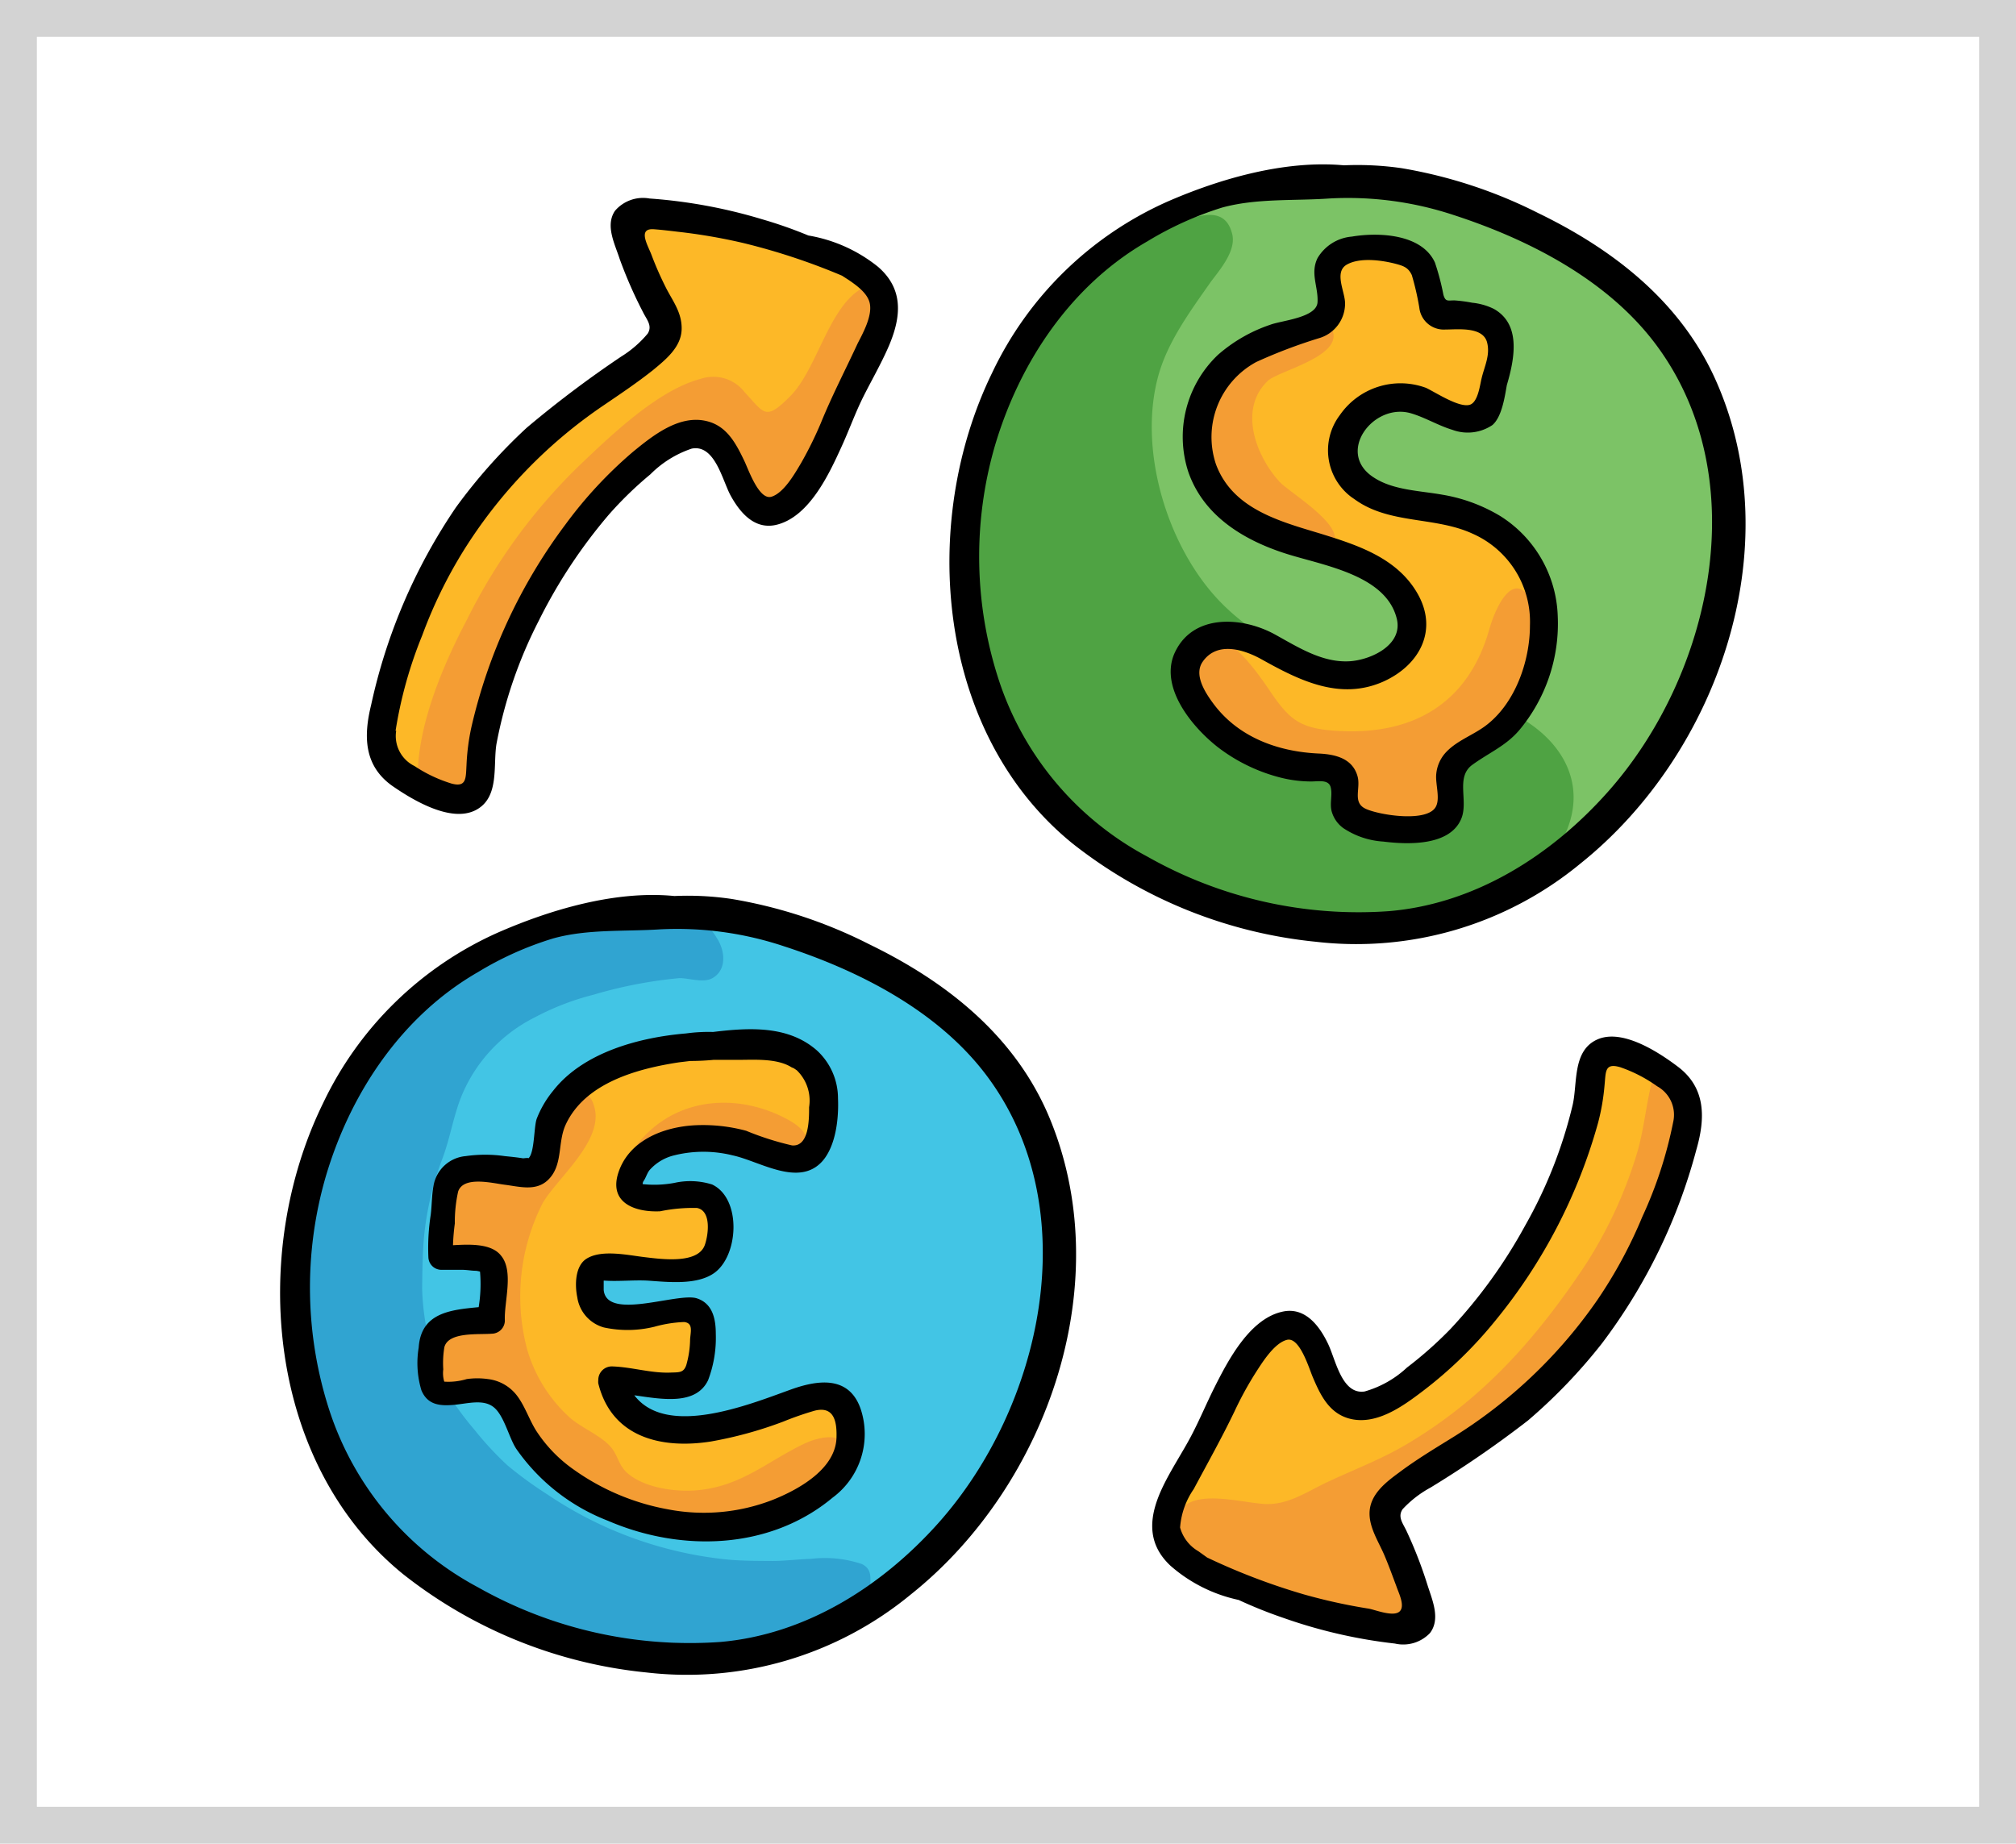
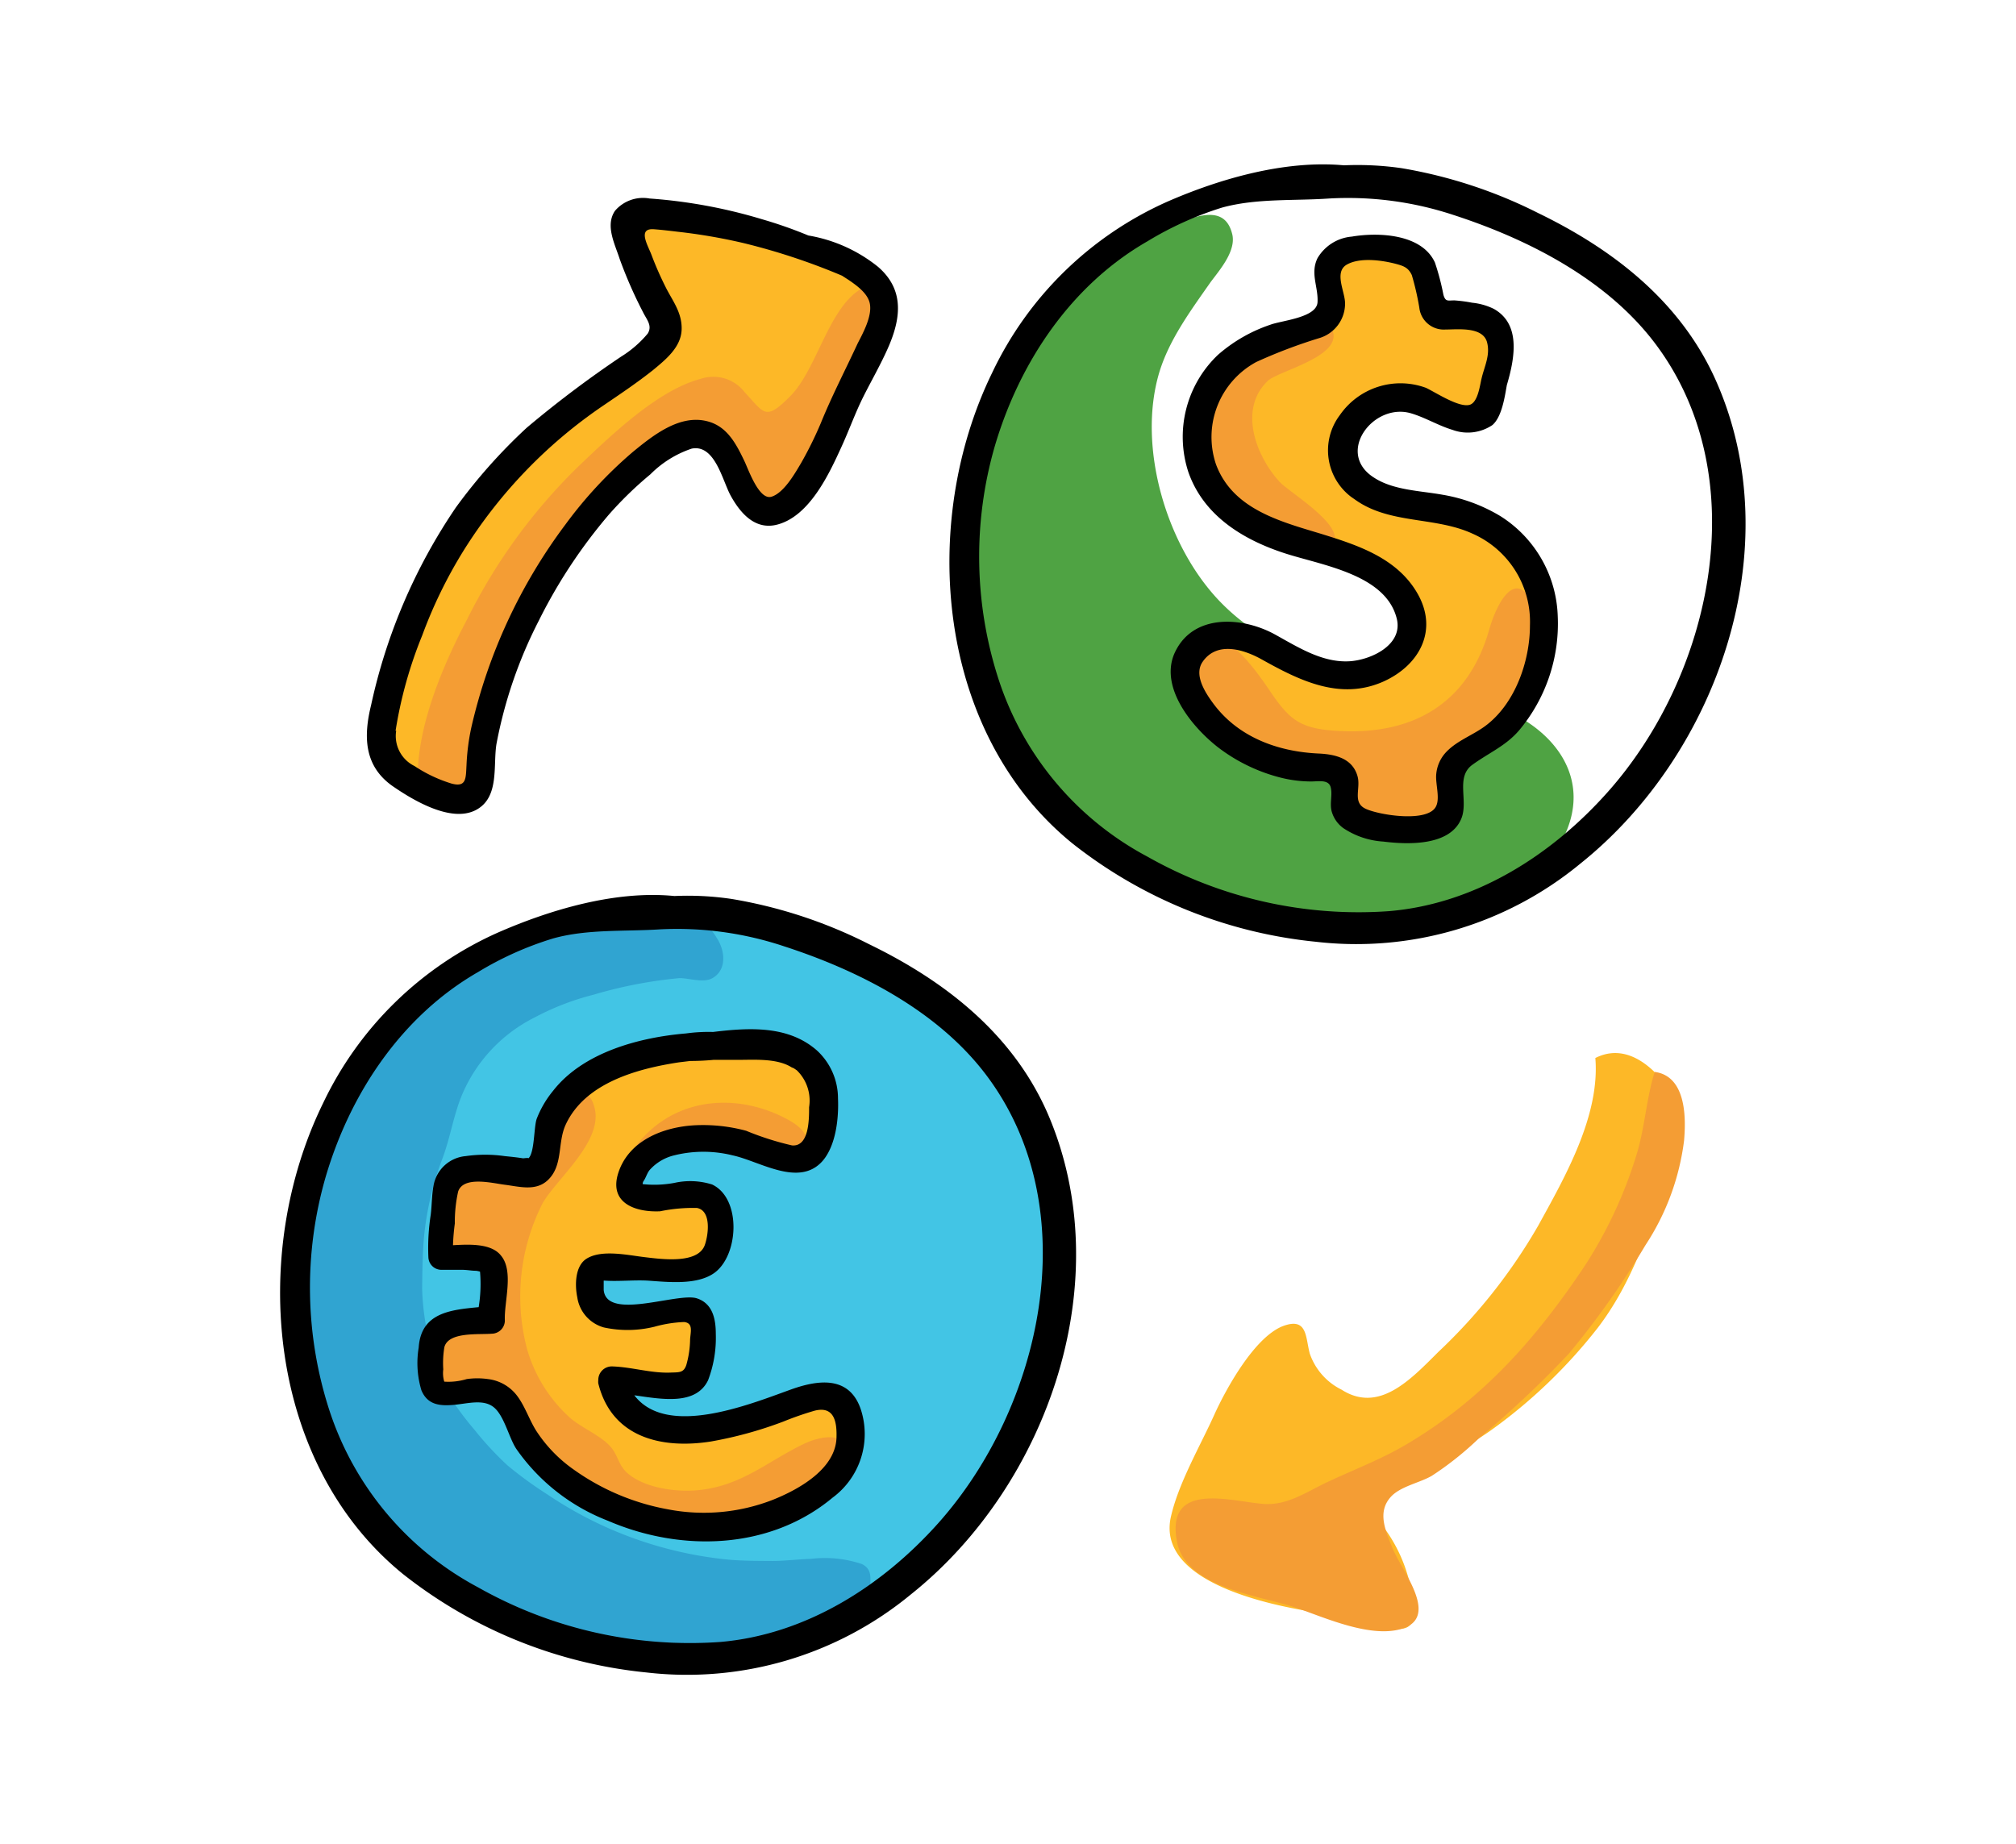
<svg xmlns="http://www.w3.org/2000/svg" id="Layer_1" data-name="Layer 1" viewBox="0 0 164 150">
  <title>tradezone</title>
  <path d="M40.63,76.41c-.35-.08-.66.31-1,.44s-.72.37-1.09.53a13.53,13.53,0,0,0-1.33.64c-.9.49-1.6,1.25-2.44,1.8a15.85,15.85,0,0,0-2.25,1.92,16.77,16.77,0,0,1-1.44,1.48,10.88,10.88,0,0,0-1.83,2.23,12.88,12.88,0,0,0-1.07,1.92c-.64,1.29-1.37,2.56-1.94,3.87A13.38,13.38,0,0,0,25.67,93c-.24.87-.53,1.71-.73,2.59-.14.64-.36,1.26-.51,1.89s-.14,1.28-.3,1.93a14.38,14.38,0,0,0-.28,3.4V105a12.16,12.16,0,0,0,0,2.09c.3,1.66.47,3.34.88,5,.29,1.13.64,2.26,1,3.39a23.79,23.79,0,0,0,1.87,4.11,13.11,13.11,0,0,0,.87,1.66c.45.61.92,1.22,1.37,1.85a2.8,2.8,0,0,0,.58.61c.25.23.4.52.63.77.44.42.89.82,1.37,1.2a5.21,5.21,0,0,0,.78.47c.34.22.65.5,1,.74s.91.68,1.39,1a4.47,4.47,0,0,0,1,.61,2.77,2.77,0,0,1,.73.31c.7.46,1.41.78,2.14,1.18.48.26,1,.37,1.48.64a10.15,10.15,0,0,0,1.36.68c.65.25,1.33.34,2,.61s1,.43,1.53.61c.82.28,1.67.48,2.51.71a26.19,26.19,0,0,0,2.92.5c.48.08.92.24,1.41.29s1.1.1,1.61.19a7,7,0,0,0,1.45.13,8.34,8.34,0,0,1,1,0c.3,0,.58.16.88.18a3.36,3.36,0,0,0,1-.14c.41-.07.81,0,1.22-.07a16.14,16.14,0,0,0,1.83-.41,17.1,17.1,0,0,0,2.11-.52c.8-.31,1.64-.47,2.42-.8.58-.25,1.13-.59,1.72-.82a11,11,0,0,0,1.81-.83,22.57,22.57,0,0,0,4.93-3.46,49.09,49.09,0,0,0,7.4-9.74A31.1,31.1,0,0,0,84.42,113c.28-.79.43-1.56.68-2.35a12.37,12.37,0,0,0,.65-3.13c.18-4.1,1-8.24-.16-12.29a49.56,49.56,0,0,0-2.06-5.65,11.68,11.68,0,0,0-1.31-2.53c-.66-.9-1.4-1.75-2.11-2.61a16.22,16.22,0,0,0-1.77-2.11c-.72-.63-1.38-1.22-2-1.86a9.56,9.56,0,0,0-2.6-1.65c-1.14-.54-2.23-1.21-3.4-1.66a28.84,28.84,0,0,0-3.87-1.08,7.82,7.82,0,0,1-1.33-.48,15.3,15.3,0,0,0-2.49-.6A38.78,38.78,0,0,0,54,74a33.41,33.41,0,0,0-3.87.28c-1.24.13-2.35.55-3.58.73A7.51,7.51,0,0,0,44,75.9a4,4,0,0,1-1.22.31A5.72,5.72,0,0,1,40.63,76.41Z" style="fill:#42c5e5" />
  <path d="M43.53,82.76a12.47,12.47,0,0,0-6,6.45c-.65,1.62-.91,3.36-1.52,5a24.81,24.81,0,0,0-1.51,6.35c-.13,1.43-.14,2.84-.16,4.27a20.49,20.49,0,0,0,.81,5.16,12,12,0,0,0,1.33,3.47,24.9,24.9,0,0,0,2.13,2.88,26,26,0,0,0,2.67,2.88,31.73,31.73,0,0,0,3.27,2.38,31.8,31.8,0,0,0,14.59,5.28c1.25.12,2.44.11,3.7.12,1,0,2.07-.14,3.12-.17a9.41,9.41,0,0,1,4.15.42c.69.34.73.87.69,1.56-.06.85-1.2,1.69-1.78,2.23a9.81,9.81,0,0,1-2.5,1.46,7.24,7.24,0,0,1-1.45.4c-.72.16-1.43.38-2.14.52a13.83,13.83,0,0,1-2.12.37H56.47c-.9,0-1.77-.18-2.66-.16a18.93,18.93,0,0,1-4.11-.42c-1.58-.35-3.19-.47-4.76-.87s-3.12-.65-4.63-1.12a8.19,8.19,0,0,1-2-.85c-.71-.45-1.47-.83-2.21-1.25a15.75,15.75,0,0,1-3.72-2.42c-1.11-1.16-2.52-2-3.5-3.29a13.5,13.5,0,0,1-1.18-1.79,14.55,14.55,0,0,1-.89-1.65,33.93,33.93,0,0,1-1.31-3.79c-.1-.42-.34-.78-.42-1.22,0-.26,0-.54-.07-.8-.1-.69-.32-1.37-.41-2.06s-.34-1.56-.37-2.34V106.5a60.66,60.66,0,0,1,.92-11.17,27,27,0,0,1,1.33-4.67,13.83,13.83,0,0,1,1-2c.51-.85.84-1.77,1.33-2.63a15.32,15.32,0,0,1,2.77-3.49,25.22,25.22,0,0,1,2-1.58,14.77,14.77,0,0,1,2.66-1.62,97.83,97.83,0,0,1,10-4c.89-.31,1.85-.44,2.75-.73a15.2,15.2,0,0,1,2.13-.2,11.92,11.92,0,0,1,5.28.19,4,4,0,0,1,1.9,1.7c.68,1,.86,2.6-.34,3.28-.74.42-1.87,0-2.68,0a36.23,36.23,0,0,0-7,1.35A21.22,21.22,0,0,0,43.53,82.76Z" style="fill:#30a4d1" />
-   <path d="M101.24,15.15a23.84,23.84,0,0,0-14.5,7.76A33.6,33.6,0,0,0,78.8,39.25a34.53,34.53,0,0,0,1.25,17.52c2.23,6.06,6,9.46,11.44,12.75,9.33,5.66,22,7.75,31.69,1.89a33.61,33.61,0,0,0,11.88-11.28c3.55-5.82,6.93-12.19,6-19.19-1-7.57-4.55-15.33-10.9-19.79C122.07,15.46,110.39,12.35,101.24,15.15Z" style="fill:#7cc366" />
  <path d="M93.18,19c-8.32,5.05-12.73,13.06-14.5,22.41a26.7,26.7,0,0,0,7.53,24.5c2.91,2.84,5.6,5.21,9.46,6.65A46,46,0,0,0,106.42,75a34.53,34.53,0,0,0,11.38-.52c3.68-.83,7.34-2.55,9.22-6,2.8-5.16-.73-9.46-5.65-11.13C113.7,54.72,105.3,55.14,99.3,49c-4.39-4.5-6.81-12.59-5-18.68.81-2.69,2.57-5.06,4.17-7.35.74-1,2.16-2.6,1.75-4C99.39,15.87,95.68,18.51,93.18,19Z" style="fill:#4fa343" />
  <path d="M108.34,21c.41.74.72,3.36-.59,4.42s-3.75,1.27-5.36,2.19c-3.82,2.17-7.63,7.91-3.79,11.63s8.26,4.46,13.12,6.27c2.17.81,3,3.67,2.89,6-.1,3.89-5,3.81-8,3.34A15.37,15.37,0,0,1,102,53c-1.11-.61-2.38-1.53-3.74-1.09-4.09,1.3-.06,7.26,2.14,8.52a16.62,16.62,0,0,0,6.2,1.77c1.64.23,2.68.33,3.11,2.14.53,2.18.2,2.25,2.77,2.22,1.53,0,4.14.41,5-1,.68-1.13-.14-2.62.49-3.87.53-1.08,1.19-1.23,2.16-1.76,2.46-1.38,4.82-3.27,5.29-6.24.77-4.95-.46-8.37-4.63-11a25.19,25.19,0,0,0-7.8-3c-1.35-.36-3.78-.92-4.39-2.35-.72-1.7,2.08-3.94,3.44-4.63,2.63-1.33,3.31-.18,5.72.73,3.15,1.19,3.94-2.24,4.12-5,.07-1.18.25-2.42-.92-3-1.37-.72-4,1.18-5-.3-.83-1.15.68-3.29-.54-4.52S111.21,19.65,108.34,21Z" style="fill:#fdb827" />
  <path d="M49.82,86.08a7.25,7.25,0,0,0-4.19,3.43c-.75,1.36-.46,3.18-1.25,4.36-1.66,2.48-6.23.14-7.78,2.2-.5.65-.84,4.54-.31,5.33.78,1.17,2.84-.19,3.75.79.61.68.5,4.6-.16,5.22s-2.92,0-3.71.79c-1,.9-1,4.21.15,4.92s3-.83,4.28.08c.91.67,1.62,3.13,2.44,4.12,2.32,2.78,4.7,5.49,8.37,6.48a23,23,0,0,0,11-.3c3.32-.84,5.93-1.82,6.65-5.5.74-3.84-1.35-5-5-4.32-2.78.51-5.31,1.66-8.16,1.91-1.06.09-4.55.57-5-.89-.53-1.9,2.68-2,3.62-2.25,2-.63,3.9-5.5.88-6.06-1.61-.31-3.36.51-5,.32-1.48-.16-3.17-1.52-2.44-3.3,1-2.43,7,.25,8.89-.48,1.6-.61,1.61-3.18,1.13-4.61-.53-1.71-1.7-1.32-3.17-1.32-1,0-3.78.66-4.19-.4-.94-2.42,3.8-4.42,5.47-4.58,2.77-.31,6.13,2.37,8.7,1.58,1.83-.56,2-3,1.94-4.67A3.34,3.34,0,0,0,64,85.43C59.45,84,53.81,84.18,49.82,86.08Z" style="fill:#fdb827" />
  <path d="M30.64,60.93c1-2.92.61-6.46,1.61-9.51a38.76,38.76,0,0,1,4.19-8.18,34.8,34.8,0,0,1,11-11c2.66-1.71,7-2.81,6.25-6.62-.34-1.69-1.33-3.31-1.9-4.95s-1.08-2.75.68-3.11c2-.4,5,.72,7,1.09,2.48.47,5.07.84,7.5,1.49,4.16,1.1,6,3.65,4.32,8.05-1,2.54-2.52,4.82-3.71,7.25-.8,1.64-1.73,3.66-3.22,4.8-4,3.06-3.77-3.23-6.2-4.8C55.88,34,51.25,38.56,49.7,40a30.34,30.34,0,0,0-7.9,12.24c-.8,2.32-1.2,4.7-2.14,7-.59,1.44-.75,4.12-1.73,5.32C36.14,66.7,32.71,63,30.64,60.93Z" style="fill:#fdb827" />
  <path d="M129.78,86.08c.39,4.72-2.5,9.73-4.66,13.66A44.8,44.8,0,0,1,117,110c-2.29,2.29-4.84,5-7.87,3.06a5.14,5.14,0,0,1-2.58-2.93c-.36-1.35-.18-3-2.21-2.23-2.3.92-4.58,5.06-5.53,7.14-1.16,2.59-3,5.71-3.59,8.51-.93,4.88,7,6.76,10.53,7.41,2.1.39,4.21,1,6.29,1.37,2.29.38,3.33.53,2.86-2.37a12.47,12.47,0,0,0-1.85-5c-.75-1.16-1.29-1.52-.5-2.82s2.85-2,4-2.77c1.51-1,3.16-1.9,4.65-2.94A42.13,42.13,0,0,0,130,108c2.58-3.39,3.85-7.17,5.32-11.09.83-2.23,2.21-4.49,1.29-6.81C136,88.64,133.18,84.35,129.78,86.08Z" style="fill:#fdb827" />
  <path d="M134.61,87.21c-.66,2.06-.8,4.47-1.44,6.61a35.69,35.69,0,0,1-4.35,9.32c-3.94,5.87-8.24,10.71-14.35,14.34-2.13,1.27-4.36,2.09-6.57,3.14-1.69.8-3.25,1.92-5.23,1.73-2.72-.25-7.79-1.8-6.94,3,.67,3.87,6.69,4.42,9.75,5.47,2.32.8,6.13,2.53,8.67,1.66,2.93-1-.12-4.7-.84-6.45-.63-1.53-1.27-3-.19-4.22.77-.88,2.37-1.16,3.36-1.74a25.94,25.94,0,0,0,3.85-3.07,84.13,84.13,0,0,0,7.28-6.85,69.22,69.22,0,0,0,6.25-8.85A20,20,0,0,0,137,92.78C137.11,91.43,137.35,87.58,134.61,87.21Z" style="fill:#f49d34" />
  <path d="M34,63.84c-.24-4.41,2-9.66,4-13.45a45.67,45.67,0,0,1,9.07-12.46c2.57-2.44,6.4-6.18,9.94-7.11a3.22,3.22,0,0,1,3.56,1.08c1.62,1.74,1.68,2.38,3.71.34,2.32-2.33,3.19-7.75,6.29-9,1.5.84.53,3.51.16,4.81-.83,2.92-2.56,5.38-3.84,8.07-1,2-1.61,3.47-3.58,4.75-1.55,1-1.83.66-2.59-.94-6-12.3-17.8,8.7-19.66,14.53-.82,2.58-1.19,5.32-2.22,7.82C38,64.36,37,66.79,34,63.84Z" style="fill:#f49d34" />
  <path d="M36.76,95.59c-.41,1.29-1.6,4.43-.93,5.78.76,1.54,2.54.35,3.64,1.19.89.68.78,3.41.15,4.28-1,1.42-2.41.42-3.55,1.28-1.46,1.11-1.16,3.84-.73,5.34,2.38.76,5.08-.42,6.71,2s4,7,7.28,7.85A25.79,25.79,0,0,0,61.18,123c2.31-.66,6.34-1.66,7.28-4.24.87-2.4-1.64-2-3.16-1.24-2.86,1.39-5,3.36-8.42,3.71-1.79.19-4.32-.13-5.76-1.31-.8-.65-.82-1.46-1.41-2.17-.86-1-2.44-1.57-3.44-2.49a12,12,0,0,1-3.38-5.45,16.72,16.72,0,0,1,1.26-11.93c1.16-2,4.88-5,4.23-7.7-.93-3.71-3.89,2.64-4.4,3.66C42.46,96.84,39,93.39,36.76,95.59Z" style="fill:#f49d34" />
  <path d="M51.43,93.66c2.94-4.31,8.19-4.9,12.48-2.67,1.22.64,2.59,1.71.75,2.67-1.47.78-3.4-.79-4.88-1A14.67,14.67,0,0,0,51.43,93.66Z" style="fill:#f49d34" />
  <path d="M100.92,28.53c-5.55,2.47-3.73,11.1.64,13.66,1,.57,6.28,3,6.91,2,.91-1.49-3.64-4.16-4.39-5-1.92-2.1-3.36-5.92-.94-8.21.88-.83,6.27-2,5.21-4.21S101.26,29,100.92,28.53Z" style="fill:#f49d34" />
  <path d="M98.35,51.75c-1.46,0-1.1,3.38-.95,4.1a5.72,5.72,0,0,0,1.95,3.45,10.23,10.23,0,0,0,4.51,2.07c1.2.27,3,0,4,.61,1.72,1.06.36,3,1.6,4.27.82.85,5.66,1,6.78.65,2.26-.66.76-3.51,1.48-5.13.46-1,2.41-2.07,3.28-2.74a9.22,9.22,0,0,0,3.3-4.15c.72-1.75,1.33-4,.39-5.82-1.51-2.93-3,.28-3.52,2.08-1.67,6-6.11,8.69-12.33,8.33-3.09-.18-3.94-.89-5.57-3.31C102.26,54.68,100.27,51.81,98.35,51.75Z" style="fill:#f49d34" />
  <path d="M64.23,113.09c-3.38,1.22-10,3.88-12.63.43,2.24.32,5,.84,6-1.22a9.68,9.68,0,0,0,.63-3.77c0-1.19-.24-2.48-1.55-2.9-1.57-.49-7.33,1.85-7.57-.68v-.76h.06c1.15.08,2.35-.06,3.51,0,1.62.11,3.92.38,5.35-.57,2.07-1.37,2.33-6.1-.1-7.25a5.92,5.92,0,0,0-3.07-.13,8.93,8.93,0,0,1-2.58.1.46.46,0,0,1,.06-.23c.2-.27.28-.63.5-.91a3.88,3.88,0,0,1,2-1.2,9.83,9.83,0,0,1,4.76,0c2.21.47,5.41,2.64,7.33.44C68,93.18,68.24,91,68.17,89.36a5.29,5.29,0,0,0-1.73-3.91c-2.3-2-5.39-1.86-8.43-1.49a13.41,13.41,0,0,0-2.2.12C52,84.4,47.44,85.62,45,88.74A8.3,8.3,0,0,0,43.67,91c-.25.64-.17,2.78-.68,3.24,0-.06-.35,0-.44,0-.5-.08-1-.13-1.5-.18a11.15,11.15,0,0,0-3.16,0,2.91,2.91,0,0,0-2.6,2.29c-.17.8-.15,1.67-.25,2.48a17.63,17.63,0,0,0-.19,3.48,1.06,1.06,0,0,0,1,1H37.5c.55,0,.81.08,1.22.08a1.94,1.94,0,0,1,.33.07,11.67,11.67,0,0,1-.11,2.89c-2.32.22-4.69.46-4.88,3.29a7.68,7.68,0,0,0,.22,3.47c.49,1.18,1.47,1.29,2.62,1.19s2.39-.49,3.25.18,1.26,2.52,1.85,3.4a16.17,16.17,0,0,0,7.46,5.85c5.93,2.56,13.16,2.38,18.27-1.88a6.44,6.44,0,0,0,2.29-7.2C69.07,111.86,66.46,112.27,64.23,113.09Zm3.82,3.77c0,2.6-3,4.29-5.17,5.16a15.45,15.45,0,0,1-8.59.77,19,19,0,0,1-7.68-3.27,11.46,11.46,0,0,1-3-3.13c-.57-.91-.91-2-1.56-2.85a3.48,3.48,0,0,0-2.36-1.34,6.19,6.19,0,0,0-1.72,0,5.14,5.14,0,0,1-1.83.21h0a2.4,2.4,0,0,1-.08-1,7.86,7.86,0,0,1,.09-1.81c.34-1.26,2.77-1,3.85-1.09a1.08,1.08,0,0,0,1.07-1.07c-.07-1.53.75-4-.31-5.28-.78-1-2.53-.93-3.91-.85A17.6,17.6,0,0,1,37,99.54a11.37,11.37,0,0,1,.27-2.6c.44-1.28,2.77-.68,3.79-.55,1.19.15,2.52.55,3.5-.37,1.26-1.19.78-3,1.44-4.48,1.56-3.43,5.82-4.59,9.24-5.11l.91-.11q.95,0,1.89-.09h2c1.36,0,3.17-.14,4.36.61l.17.07.25.17a3.43,3.43,0,0,1,1,3c0,1,0,3.23-1.39,3.11A23.45,23.45,0,0,1,60.7,92a13.47,13.47,0,0,0-4.14-.45c-2.6.13-5.49,1.25-6.3,4-.68,2.39,1.51,3.09,3.44,3a13.14,13.14,0,0,1,3-.27c1.17.22.94,2.14.64,3-.55,1.59-3.56,1.16-4.91,1s-3.44-.63-4.67.1c-1,.58-1,2.2-.8,3.16A3,3,0,0,0,49.12,108a9.14,9.14,0,0,0,4.13-.06,10.27,10.27,0,0,1,2.41-.38c.73.09.53.74.48,1.39a8,8,0,0,1-.31,2.11c-.21.61-.54.59-1.22.61-1.63.08-3.22-.46-4.85-.5a1.1,1.1,0,0,0-1.09,1.11h0a1.22,1.22,0,0,0,0,.27c1.09,4.41,5.15,5.36,9.16,4.73a32.53,32.53,0,0,0,5.89-1.62,25.83,25.83,0,0,1,2.56-.89C67.78,114.4,68.08,115.54,68.05,116.86Z" />
  <path d="M99.07,60.79a14.05,14.05,0,0,0,5.24,2.51,10.26,10.26,0,0,0,2.34.28c.61,0,1.43-.18,1.6.47s-.12,1.37.11,2.06a2.5,2.5,0,0,0,.91,1.26,6.58,6.58,0,0,0,3.26,1.1c2,.25,5.41.37,6.34-1.85.61-1.45-.49-3.39.91-4.4s2.71-1.53,3.8-2.8a13.52,13.52,0,0,0,3.14-9.32,10,10,0,0,0-4.65-8.1,13.39,13.39,0,0,0-4.73-1.75c-1.83-.33-4-.36-5.58-1.4-3.13-2-.06-6.1,3-5.23,1.17.34,2.23,1,3.39,1.35a3.59,3.59,0,0,0,3.26-.39c.77-.67,1-2.29,1.17-3.25.71-2.38,1.08-5-1.06-6.2a5.15,5.15,0,0,0-1.76-.5,11.74,11.74,0,0,0-1.45-.19c-.53,0-.72.13-.89-.46a19.81,19.81,0,0,0-.69-2.62c-1.06-2.33-4.58-2.48-6.76-2.11A3.59,3.59,0,0,0,107.18,21c-.61,1.25.07,2.33,0,3.59s-2.91,1.48-3.84,1.83a12.51,12.51,0,0,0-4.26,2.45,9.2,9.2,0,0,0-2.4,9.56c1.23,3.49,4.37,5.44,7.73,6.55,3,1,8.33,1.7,9.22,5.37.51,2.12-2.09,3.34-3.84,3.45-2.19.13-4.14-1.11-6-2.14-2.66-1.5-6.83-1.81-8.28,1.57C94.37,56,97,59.17,99.07,60.79Zm-1.2-7c1.19-1.64,3.36-.93,4.79-.13,3.08,1.72,6.37,3.35,9.88,1.79,2.93-1.32,4.47-4.16,2.79-7.13s-5-4-7.93-4.91c-3.31-1-7.13-2-8.48-5.63a6.94,6.94,0,0,1,3.28-8.33,42.1,42.1,0,0,1,5.08-1.93,2.93,2.93,0,0,0,2.14-2.84c0-.95-.92-2.54.14-3.15s2.86-.36,4-.06c.63.17,1,.3,1.29.91a22.09,22.09,0,0,1,.61,2.65,2,2,0,0,0,2.12,1.78c1,0,3-.25,3.38,1,.3,1.07-.21,2-.44,3-.13.54-.28,1.8-.87,2.09-.83.39-2.89-1-3.66-1.35a6,6,0,0,0-7,2.23,4.75,4.75,0,0,0,.93,6.65l.33.23c2.8,2,6.49,1.36,9.52,2.75a7.83,7.83,0,0,1,4.69,7.47c0,2.93-1.22,6.43-3.68,8.22-1.06.77-2.41,1.22-3.27,2.24a3,3,0,0,0-.67,1.61c-.09.76.31,1.92,0,2.61-.59,1.41-4.65.76-5.75.24s-.37-1.67-.66-2.66c-.41-1.43-1.78-1.76-3.09-1.83-3.36-.14-6.64-1.32-8.69-4.14-.65-.89-1.55-2.31-.8-3.35Z" />
  <path d="M87.24,68.62a38,38,0,0,0,19.79,8,28.63,28.63,0,0,0,21.51-6.34c11.19-8.93,17.05-25.68,11.09-39.22-2.82-6.43-8.29-10.71-14.47-13.71A38.91,38.91,0,0,0,114,13.68a25.17,25.17,0,0,0-4.67-.23C104.47,13,99.13,14.59,95,16.39A28.67,28.67,0,0,0,80.72,30.31C74.74,42.55,76.17,59.63,87.24,68.62Zm-6.32-32.3c2-6.81,6.18-13.1,12.41-16.68a27.28,27.28,0,0,1,6.08-2.75c2.8-.77,5.85-.54,8.71-.74a27.35,27.35,0,0,1,10.12,1.34c6.16,2,12.6,5.31,16.52,10.61,8.05,10.87,4.48,26.87-4,36.37C126.19,69.6,120,73.54,113,74.13A34.84,34.84,0,0,1,93.35,69.7,25.14,25.14,0,0,1,81.24,55.29,32.37,32.37,0,0,1,80.92,36.32Z" />
  <path d="M70.72,76.83a38.74,38.74,0,0,0-11.19-3.69,24.34,24.34,0,0,0-4.67-.24c-4.84-.48-10.17,1.15-14.3,2.95A28.65,28.65,0,0,0,26.28,89.76c-6,12.25-4.55,29.32,6.51,38.31a38,38,0,0,0,19.79,8,28.61,28.61,0,0,0,21.52-6.35c11.19-8.92,17-25.67,11.09-39.21C82.36,84.11,76.9,79.83,70.72,76.83Zm5.61,47.09c-4.58,5.13-10.77,9.07-17.74,9.67a35,35,0,0,1-19.69-4.44,25.15,25.15,0,0,1-12.1-14.39,32.38,32.38,0,0,1-.31-19c2-6.81,6.18-13.1,12.41-16.68A26.72,26.72,0,0,1,45,76.35c2.79-.78,5.85-.55,8.71-.74A27.49,27.49,0,0,1,63.81,77c6.16,2,12.6,5.31,16.52,10.6C88.36,98.42,84.79,114.43,76.33,123.92Z" />
  <path d="M32,64c1.62,1.11,4.67,2.94,6.68,1.92s1.4-3.69,1.72-5.46a36.81,36.81,0,0,1,3.42-9.94,42.22,42.22,0,0,1,5.71-8.65,29.91,29.91,0,0,1,3.38-3.28,8.59,8.59,0,0,1,3.36-2.09c1.87-.37,2.48,2.53,3.15,3.79.78,1.43,2,2.89,3.85,2.38,2.6-.71,4.18-4.11,5.19-6.33.61-1.33,1.1-2.71,1.74-4s1.5-2.77,2.12-4.22c1-2.36,1.2-4.6-.89-6.41a12.3,12.3,0,0,0-5.67-2.55A35.64,35.64,0,0,0,62,17.84a41.9,41.9,0,0,0-9.16-1.69,3,3,0,0,0-2.81,1c-.82,1.2,0,2.72.38,3.92a36.19,36.19,0,0,0,1.9,4.33c.3.61.78,1.1.38,1.74A8.85,8.85,0,0,1,50.55,29a88.57,88.57,0,0,0-7.7,5.8,44.28,44.28,0,0,0-5.76,6.48,45.8,45.8,0,0,0-6.9,16.08C29.56,59.92,29.6,62.36,32,64Zm.18-4.54a34.9,34.9,0,0,1,2.17-7.77,37.85,37.85,0,0,1,3.36-6.89A39.6,39.6,0,0,1,49.16,32.94c1.35-.92,2.71-1.83,4-2.86,1-.83,2.24-1.83,2.29-3.26s-.8-2.42-1.33-3.52A26.44,26.44,0,0,1,53,20.74c-.28-.75-1.17-2.18.18-2.09.67.05,1.33.13,2,.21a45.5,45.5,0,0,1,5.32.92,52.44,52.44,0,0,1,8,2.65c.24.16.49.31.73.48.61.43,1.42,1.05,1.54,1.85.16,1-.55,2.31-1,3.18-1,2.16-2.1,4.27-3,6.49a30.44,30.44,0,0,1-1.6,3.24c-.5.84-1.39,2.42-2.4,2.74s-1.86-2.15-2.21-2.89c-.68-1.42-1.42-2.87-3.08-3.26-2.23-.54-4.38,1.18-6,2.51A34.82,34.82,0,0,0,46,42.67a43.85,43.85,0,0,0-7.65,16.48,18,18,0,0,0-.4,3.1c-.06,1.08,0,1.83-1.22,1.5a11.46,11.46,0,0,1-3-1.42,2.72,2.72,0,0,1-1.5-2.88Z" />
-   <path d="M136.5,86.79c-1.56-1.18-4.54-3.14-6.58-2.21s-1.57,3.63-2,5.38a37.42,37.42,0,0,1-3.86,9.77,41.12,41.12,0,0,1-6.07,8.4,31.72,31.72,0,0,1-3.53,3.13,8.41,8.41,0,0,1-3.45,1.95c-1.88.28-2.36-2.65-3-3.93-.71-1.47-1.9-3-3.74-2.55-2.62.61-4.35,3.92-5.45,6.1-.66,1.31-1.22,2.67-1.92,4s-1.62,2.7-2.3,4.12c-1.11,2.31-1.4,4.54.61,6.43a12.28,12.28,0,0,0,5.55,2.79,36.84,36.84,0,0,0,3.64,1.46,41,41,0,0,0,9.08,2.09,3,3,0,0,0,2.85-.86c.88-1.16.17-2.71-.21-3.92a35.11,35.11,0,0,0-1.71-4.4c-.29-.61-.73-1.13-.31-1.75a8.82,8.82,0,0,1,2.27-1.76,85.78,85.78,0,0,0,7.93-5.46,43.79,43.79,0,0,0,6-6.25A45.35,45.35,0,0,0,138,93.53C138.73,91,138.79,88.52,136.5,86.79Zm-.39,4.51A34.18,34.18,0,0,1,133.6,99a37.46,37.46,0,0,1-3.64,6.74,39.72,39.72,0,0,1-12,11.34c-1.39.86-2.79,1.71-4.1,2.69-1.06.78-2.32,1.72-2.44,3.15-.1,1.27.69,2.44,1.18,3.57.36.84.67,1.7,1,2.58.15.47.76,1.63.23,2.06s-2-.17-2.48-.25a45.63,45.63,0,0,1-5.28-1.16,52.7,52.7,0,0,1-7.87-3l-.71-.51A3.21,3.21,0,0,1,96,124.28a6.29,6.29,0,0,1,1.11-3.13c1.13-2.12,2.29-4.18,3.33-6.35a27.9,27.9,0,0,1,1.74-3.17c.53-.82,1.49-2.36,2.51-2.62s1.77,2.23,2.09,3c.61,1.44,1.3,2.92,2.93,3.39,2.21.63,4.43-1,6.07-2.25a34.32,34.32,0,0,0,5.83-5.66A43.93,43.93,0,0,0,130,91.36a17.88,17.88,0,0,0,.53-3.08c.11-1.08,0-1.83,1.28-1.45a11.7,11.7,0,0,1,3,1.55A2.65,2.65,0,0,1,136.11,91.3Z" />
-   <path d="M161,3V147H3V3H161m3-3H0V150H164V0Z" style="fill:#d3d3d3" />
</svg>